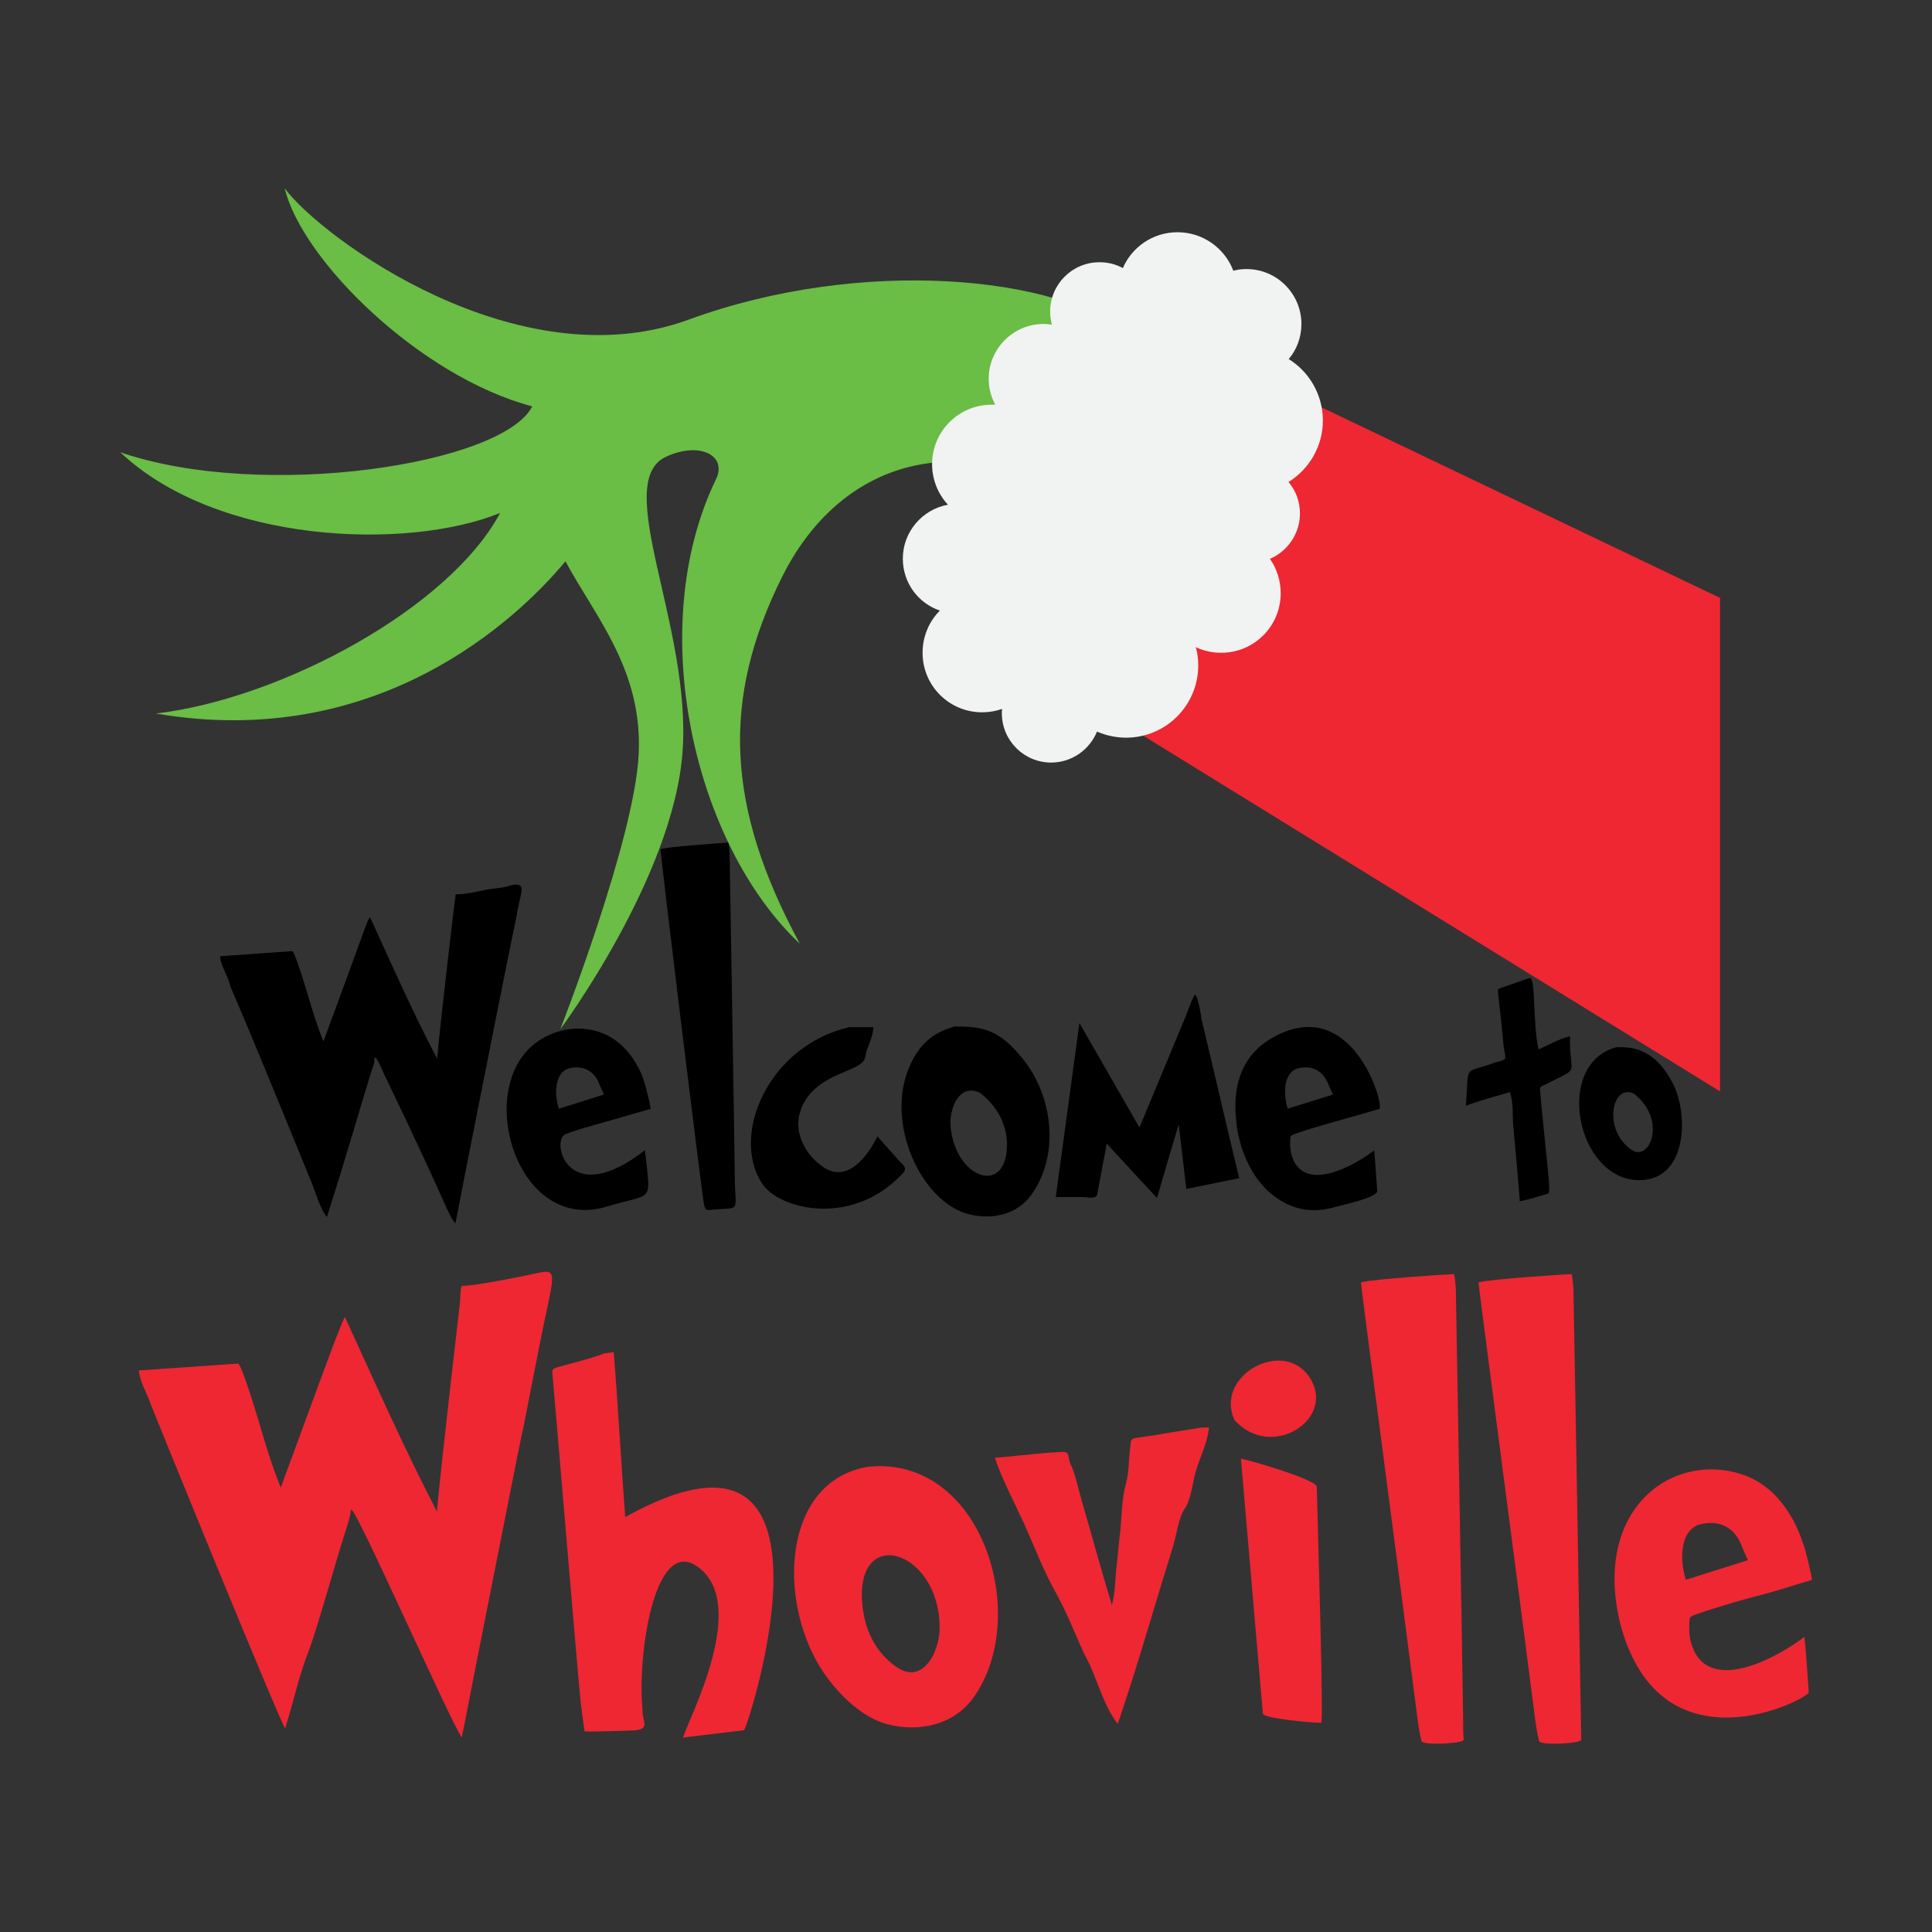
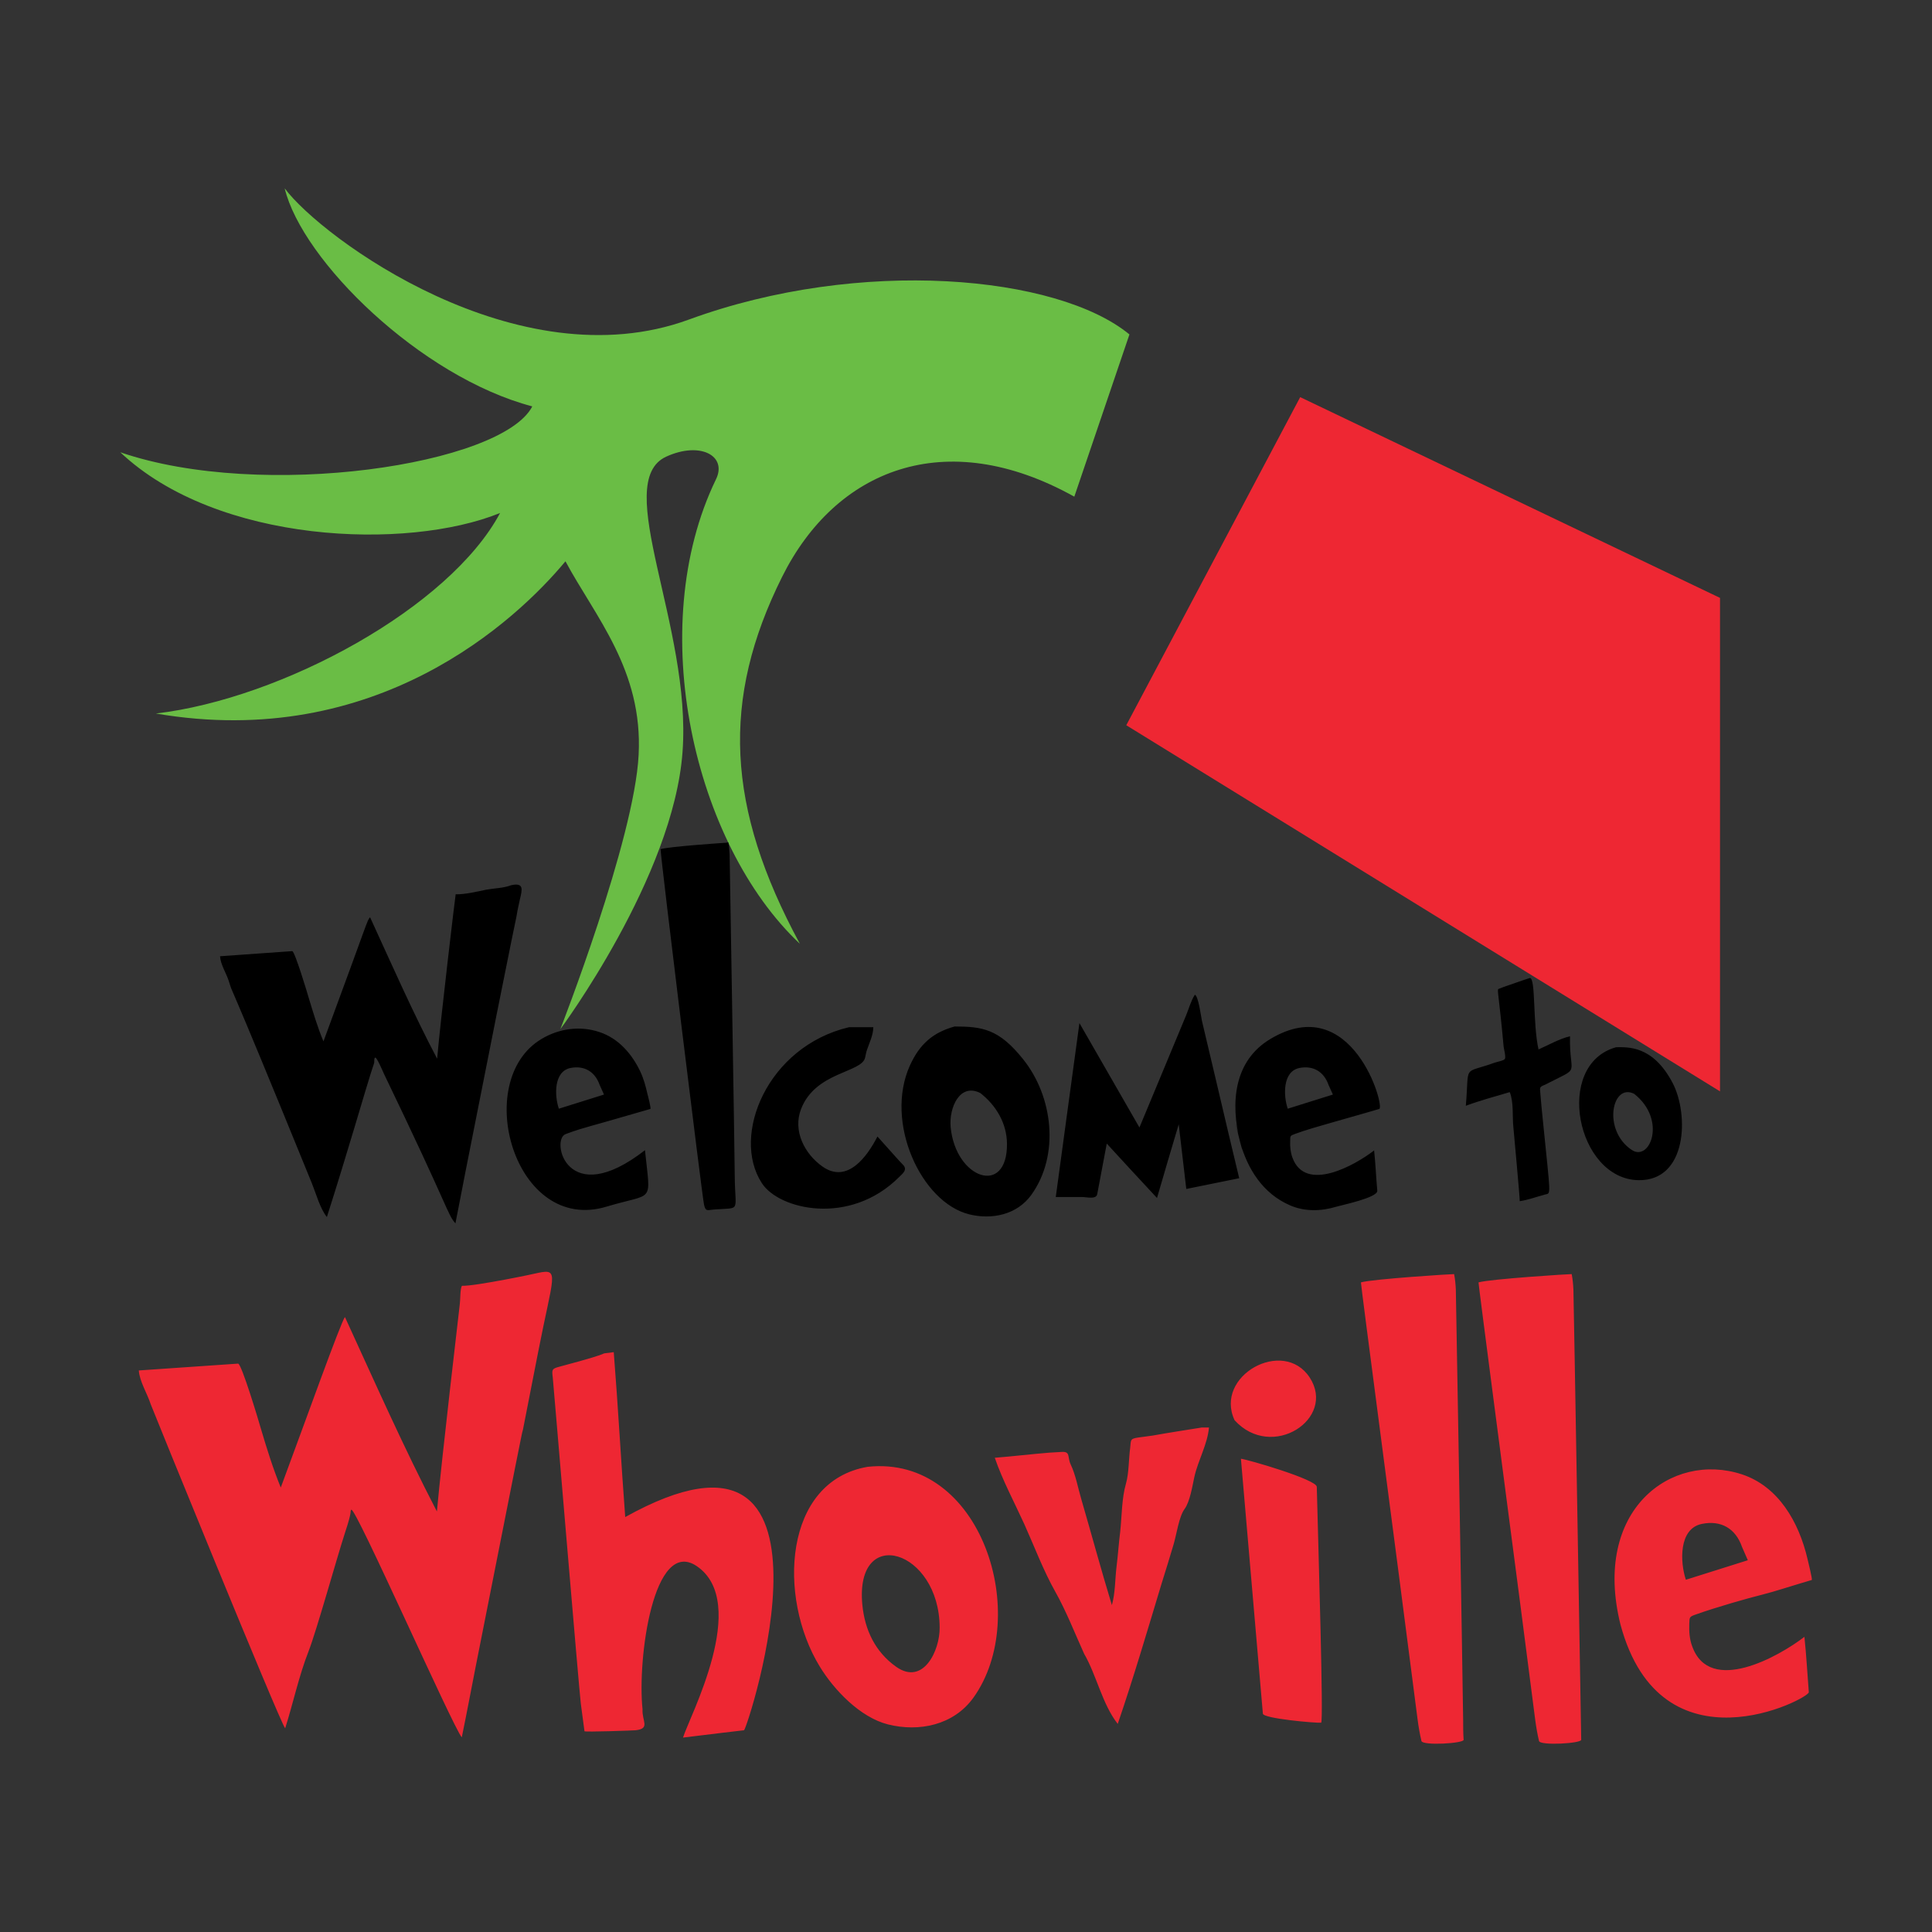
<svg xmlns="http://www.w3.org/2000/svg" xml:space="preserve" style="enable-background:new 0 0 792 792;" viewBox="0 0 792 792" y="0px" x="0px" id="Layer_1" version="1.1">
  <rect x="0" y="0" width="792" height="792" fill="#333333" stroke="none" />
  <style type="text/css">
	.st0{fill:#010101;}
	.st1{fill:#EE2933;}
	.st2{fill:#FFFFFF;}
	.st3{fill:#9ACA3E;}
	.st4{fill:#191917;}
	.st5{fill:#F6EB16;}
	.st6{fill:#E11E26;}
	.st7{fill:#AFD136;}
	.st8{fill:#E7E86B;}
	.st9{fill:#CD5127;}
	.st10{fill:#99CA3E;}
	.st11{fill:#EE2733;}
	.st12{fill:#6ABD45;}
	.st13{fill:#F1F2F2;}
	.st14{fill:#151913;}
	.st15{fill:#DA1F26;}
	.st16{fill:#1B2119;}
	.st17{fill:#D91F26;}
	.st18{fill:#1A1A1A;}
	.st19{fill:#1A1B1A;}
	.st20{fill:#ED1C24;}
	.st21{fill:#8DC240;}
	.st22{fill:#9BCB3C;}
	.st23{fill:#00AEEF;}
	.st24{fill:#046937;}
	.st25{fill:#C1282D;}
	.st26{fill:#006838;}
	.st27{fill:#9AC03C;}
	.st28{fill:#DF222B;}
	.st29{fill:#040404;}
	.st30{fill:#FBB040;}
	.st31{fill:#0B9447;}
	.st32{fill:#F6E502;}
	.st33{fill:#C32026;}
	.st34{fill:#264E25;}
	.st35{fill:#DF647A;}
	.st36{fill:#EFC629;}
	.st37{fill:#EC1D25;}
	.st38{fill:#FFF9E8;}
	.st39{fill:#2B72BA;}
	.st40{fill:#FFD674;}
	.st41{fill:#252121;}
	.st42{fill:#252121;stroke:#252121;}
	.st43{fill:#74BF4C;}
	.st44{fill:#E5212E;}
	.st45{fill:#A5A5A5;}
	.st46{fill:#9ACA3C;}
	.st47{fill:#ED2A34;}
	.st48{fill:#6DBD46;}
	.st49{fill:#F2F2F2;}
	.st50{fill:#E02228;}
	.st51{fill:#AAAAAB;}
	.st52{fill:#DF1F2B;}
	.st53{fill:#92C43E;}
	.st54{fill:#E6E7E8;}
	.st55{fill:#0E0F10;}
	.st56{fill:#EADD3B;}
	.st57{fill:#F6F8F7;}
	.st58{fill:#ED7D22;}
	.st59{fill-rule:evenodd;clip-rule:evenodd;fill:#C32026;}
	.st60{fill-rule:evenodd;clip-rule:evenodd;fill:#1F2020;}
	.st61{fill-rule:evenodd;clip-rule:evenodd;fill:#6ABD45;}
	.st62{fill:#242424;}
	.st63{fill:#F7E504;}
	.st64{fill:none;}
	.st65{fill:#A8CF38;}
	.st66{fill:#009444;}
	.st67{fill:#F5EB0E;}
	.st68{fill:#020202;}
	.st69{fill:#E01F28;}
	.st70{fill:#AFD137;}
	.st71{fill:#9BCB3D;}
	.st72{fill:#7E8736;}
	.st73{fill:#F8E712;}
	.st74{fill:#AAD037;}
	.st75{fill:#C92030;}
	.st76{fill:#ABABAC;}
	.st77{fill:#E7E7E7;}
	.st78{fill:#00A14B;}
	.st79{fill:#D3AB2A;}
	.st80{fill:#65B145;}
	.st81{fill:#D9D8AD;}
	.st82{fill:#96712C;}
	.st83{fill:#231F20;}
	.st84{fill:#487D3A;}
	.st85{fill:#C92327;}
	.st86{fill:#3E6932;}
	.st87{fill:#DD2C26;}
	.st88{fill:#B82025;}
	.st89{fill:#EFECEA;}
	.st90{fill:#6DBE45;}
	.st91{fill:#EE3431;}
	.st92{stroke:#010101;}
	.st93{fill:#92C43F;}
	.st94{fill:#D2AB2A;}
	.st95{fill:#8FC048;}
	.st96{fill:#2B4720;}
	.st97{fill:#A3CE44;}
	.st98{fill:#010101;stroke:#010101;}
	.st99{fill:#060709;}
	.st100{fill:#8CC541;}
	.st101{fill:#E02429;}
	.st102{fill:#FBFCFC;}
	.st103{fill:#259949;}
	.st104{fill:#1C8BCC;}
	.st105{fill:#13773C;}
	.st106{fill:#ED1E24;}
	.st107{fill:#9BC13C;}
	.st108{fill:#244A23;}
	.st109{fill:#BB2025;}
	.st110{fill:#51B848;}
	.st111{fill:#BC2029;}
</style>
  <g>
    <g>
      <polygon points="705.1,447.4 461.7,297.3 533,162.8 705.1,245.1" class="st11" />
      <path d="M220.6,521.8c9-1.9,6.1,1.1,0,32.5c-16.7,85.5,8.6-44.3-25.6,128.9c-1.9,9.7-3.7,19.3-5.7,29    c-3.7-4.3-43.8-95.1-45.3-93.3c-0.7,0.9,0.7-0.4-2.5,9.2c-3.6,11.1-11.6,40-15,48.8c-4,10.2-6.3,21.2-9.6,31.6    c-2.4-3-55.1-132.6-55.1-132.8c-1.4-4.4-4.6-9.4-4.9-13.9c13.6-0.9,27.1-1.9,40.7-2.8c1.4-0.1,8.6,24,9.3,26.5    c2.4,8.1,5,16.5,8.2,24.3c10.4-28,24.5-67.5,26.3-69.9c12.2,26.6,24.2,53.7,37.7,79.7c2-22,9.4-85,9.4-85.1    c0.2-1.1,0.1-6.6,0.9-7.4C194.8,527.3,220.1,522,220.6,521.8z M251.6,554.3c1.8,22.6,3,45.1,4.7,67.6c95.8-53.3,50,87.2,48.7,87.4    c-3.7,0.4-11.8,1.4-25,3c2.4-8.1,27.7-55.3,5.6-70.3c-17.7-11.9-24.4,37.9-22.2,58.7c-0.3,4.8,3.3,7.9-2.8,8.6    c-0.8,0.1-20.9,0.8-21,0.4c-0.5-3.8-1-7.6-1.5-11.3c-0.7-5.4-11.2-131-11.5-133.7c-0.4-3.2-0.4-3.6,2.6-4.4    C256.3,553.1,242.1,555.6,251.6,554.3z M355.7,601.3c46.8-5,67.3,61.3,43.3,94.7c-8.1,11.2-22.2,14.1-35,10.9    c-11.4-2.9-22.1-14.1-28-23.8C318.7,654.7,321.2,607.2,355.7,601.3z M353.5,657.8c1,10.4,5.3,19.4,13.9,25.5    c11.1,7.8,17.9-6.7,17.8-16.1C385.1,635.3,350.4,624.7,353.5,657.8z M492.6,585.2c1,0,2,0,3,0c-0.6,6.9-4.5,13.5-6,20.3    c-0.8,3.7-1.8,10.1-4,13.1c-2.3,3.1-3.3,10.5-4.5,14.5c-1.6,5.3-3.2,10.7-4.9,16c-5.8,19.2-11.5,38.6-18,57.6    c-6.4-8.2-8.6-19.8-13.8-28.8c-3.8-8.4-7.3-17.4-11.8-25.4c-4.9-8.7-8.6-18.6-12.7-27.7c-4.1-9-8.9-17.9-12.1-27.2    c7.5-0.6,14.9-1.5,22.4-2.1c1.7-0.1,3.4-0.2,5.1-0.3c3.6-0.2,2.2,2.1,3.6,5.1c2.1,4.4,3,9.7,4.4,14.4c4.2,14.4,8.1,28.9,12.5,43.3    c1.4-4.9,1.3-10.7,1.9-15.7c0.6-4.7,0.9-9.5,1.5-14.3c0.7-6.3,0.6-13.8,2.4-19.9c1.2-4.2,1.1-10.2,1.7-14.5    c0.4-3.1-0.3-3.8,3.3-4.3c2-0.3,3.9-0.5,5.9-0.8C479.1,587.3,485.8,586.3,492.6,585.2z M536.9,564.7c11,16.9-15.5,34.3-30.8,17.5    C497.6,564,526.1,548.2,536.9,564.7z M508.7,598c2.8,0.3,31,8.5,31.1,11.5c0.7,27.7,2.8,95.9,1.8,96.7c-2.3,0.2-23.7-1.7-23.9-3.7    C514.7,667.7,511.7,632.8,508.7,598z M557.9,525.7c4.8-1.4,38.1-3.5,38.2-3.4c0.4,2.1,0.6,4.2,0.7,6.3c0,0.1,2.8,158.1,3,176.6    c0,2.7,0,5.4,0.2,8c0.1,1.5-16.8,2.5-17.3,0.5c-0.7-3-1.2-5.9-1.6-9C571.3,628.3,557.9,527.4,557.9,525.7z M606.1,525.7    c4.8-1.4,38.1-3.5,38.2-3.4c0.4,2.1,0.6,4.2,0.7,6.3c0.1,2,3.2,184,3.2,184.6c0.1,1.5-16.8,2.5-17.3,0.5c-0.7-3-1.2-5.9-1.6-9    c-3.9-30.5-7.9-61.1-11.9-91.6C617.4,613,606.1,526.9,606.1,525.7z M714.1,604.4c14.8,4.9,23.3,19.3,26.9,34.8    c0.2,1,2.1,8.4,1.7,8.5c-1.6,0.5-3.1,0.9-4.7,1.4c-5.1,1.5-10.1,3.2-15.2,4.5c-6.4,1.6-19.1,5.2-27.8,8.3c-2.5,0.9-2.4,1-2.5,3.9    c-0.1,3.1,0.1,6.2,1.2,9.1c7.2,20.1,35.5,4.2,46-3.9c0.8,7.6,1.2,15.1,1.8,22.7c0.2,2.6-60.5,34.3-77.2-27.7    C652.6,619,685.2,594.9,714.1,604.4z M714.1,634.1c-2.6-7.5-8.6-11-16.4-9.4c-9.6,1.9-9,15.7-6.6,22.9c8.5-2.7,16.9-5.3,25.4-8    C715.7,637.7,714.9,635.9,714.1,634.1z" class="st11" />
    </g>
    <path d="M463,137.1c-29.5-24.3-110.4-31.8-180.6-6.1c-70.2,25.7-150.6-33.5-165.7-53.8c7.2,29.7,55.7,77.3,101.5,89.4   c-12.3,23.9-110.6,38.8-168.9,18.8C89,222.9,166.8,225.8,205,210.3c-20.7,38.8-89.3,76.1-141.1,82.2   c90.4,15.5,147.8-38.2,167.9-62.4c12.2,22.7,31.8,44.6,30,79.3c-1.7,34.7-32.1,112.5-32.1,112.5s46.4-62.4,50.1-113.7   c3.8-51.3-29.4-110.6-6.7-121c14-6.4,25.1-0.3,20.4,9.3c-29.5,60.9-9,149.6,34.4,190.4c-30.3-56-32.3-100.2-7.3-150.4   c21.9-44,66.8-62.4,119.8-32.9L463,137.1z" class="st12" />
-     <path d="M385.3,250.3c-4.4,4.4-7.1,10.5-7.1,17.3c0,13.5,10.9,24.4,24.4,24.4c2.9,0,5.7-0.5,8.2-1.4   c-0.1,0.6-0.1,1.2-0.1,1.8c0,11.2,9.1,20.2,20.2,20.2c8.5,0,15.8-5.3,18.8-12.7c3.7,1.6,7.7,2.5,11.9,2.5   c16.4,0,29.6-13.3,29.6-29.6c0-2.6-0.3-5.1-1-7.5c3.2,1.5,6.7,2.3,10.4,2.3c13.5,0,24.4-10.9,24.4-24.4c0-5.2-1.6-10.1-4.4-14.1   c7.2-3.1,12.3-10.3,12.3-18.6c0-4.9-1.7-9.4-4.7-12.9c8.4-5.2,14.1-14.6,14.1-25.2c0-10.6-5.6-20-14-25.2c3.3-3.9,5.2-8.9,5.2-14.4   c0-12.4-10.1-22.5-22.5-22.5c-1.9,0-3.7,0.2-5.4,0.7c-3.5-9.2-12.4-15.8-22.9-15.8c-10.1,0-18.7,6.1-22.4,14.7   c-2.9-1.6-6.1-2.4-9.6-2.4c-11.2,0-20.2,9.1-20.2,20.2c0,1.9,0.3,3.7,0.7,5.4c-1.1-0.2-2.3-0.3-3.4-0.3   c-12.4,0-22.5,10.1-22.5,22.5c0,3.8,1,7.5,2.7,10.6c-0.5,0-1,0-1.5,0c-13.5,0-24.4,10.9-24.4,24.4c0,6.4,2.5,12.3,6.5,16.6   c-10.5,1.9-18.5,11.1-18.5,22.1C370.1,238.9,376.4,247.3,385.3,250.3z" class="st13" />
    <g>
      <path d="M209.5,362.9c5.4-1.2,4.6,1.7,3.6,5.9c-0.4,2-0.9,3.9-1.2,5.9c-0.3,2.2,1.5-8.8-21.1,105.7c-1.4,7.1-2.7,14.1-4.1,21.1    c-3.4-3.9-2.2-5.1-29.3-61.3c-0.2-0.4-3.1-7.4-3.7-6.6c-0.5,0.6-0.1,1.7-0.4,2.4c-0.5,1.4-0.9,2.9-1.4,4.3    c-1.7,5.2-9.4,32-17.9,58.6c-2.8-3.5-4.4-9.5-6.1-13.7c-38.2-93.8-31.5-75-34.1-83c-1-3.2-3.4-6.8-3.6-10.2    c9.9-0.7,19.7-1.4,29.6-2.1c1-0.1,6.3,17.5,6.8,19.3c1.8,5.9,3.6,12,6,17.7c19.2-51.9,17.6-48.9,19.1-50.9    c8.9,19.4,17.6,39.2,27.5,58c1.4-16,7.5-67.3,7.6-67.4c3.7,0.1,8.8-1.1,12.6-1.9C202.8,364.1,206.3,364.1,209.5,362.9z M222,425.9    c7.2-4.3,15.8-5.5,23.8-2.8c7.8,2.6,13.3,9,16.7,16.2c1.4,3,2.2,6,2.9,9.1c0.2,0.7,1.6,6.1,1.2,6.2c-36.3,10.5-13.9,3.9-28.9,8.3    c-2,0.6-3.9,1.3-5.8,2c-6.3,2.2,0.4,31.6,32.5,6.6c2.3,22.4,4,17.2-15.6,23.1C211,506.2,193.1,443.1,222,425.9z M245.8,444.7    c-1.9-5.4-6.3-8-11.9-6.9c-7,1.4-6.6,11.5-4.8,16.7c6.2-1.9,12.3-3.9,18.5-5.8C247,447.4,246.4,446,245.8,444.7z M270.8,348.1    c3.6-1.1,26.3-2.6,26.4-2.6c0.3,0.1,1.2-0.3,1.4-0.1c0.3,1.6,0.4,3.3,0.5,4.9c0,0.1,2.1,124.9,2.1,131.8c0.1,15,2.8,12.9-8.1,13.7    c-3.1,0.2-3.8,1.1-4.5-2C287.8,490.1,270.8,351.6,270.8,348.1z M348,421.1c3.3,0,6.6,0,10,0c0,3.1-1.6,6.4-2.6,9.3    c-0.4,1.1-0.5,2.2-0.8,3.3c-1.6,6.1-20.3,5.7-26.2,20.9c-3.5,8.9,1.4,18.5,8.9,23.7c10.1,7,18.2-4.2,22.4-12.4    c2.6,2.9,5.1,5.7,7.7,8.6c0.9,1,1.8,2,2.7,2.9c2.1,2.1,0,3.6-1.6,5.2c-20.2,20.1-49.2,13.3-56.2,2.4    C299.6,465.5,314.6,429,348,421.1z M391.3,420.8c11.4,0,18.2,1,28.1,13.4c12.3,15.3,15.1,39.3,3.4,55.6c-5.9,8.2-16.2,10.3-25.5,8    c-19.7-4.9-34.8-37.7-24.3-61C377,428,382.4,423.3,391.3,420.8z M389.7,462c2,21.3,23.3,28.6,23.1,6.8    c-0.1-8.3-4.4-15.6-10.9-20.7C393.5,443.8,389,454,389.7,462z M489.8,407.8c1.4,0.2,2.6,9.1,2.9,10.6c2.1,8.7,4.1,17.5,6.2,26.2    c3,12.8,6,25.6,9.1,38.4c-7.2,1.5-14.5,2.9-21.7,4.4c-1-8.8-2.1-17.7-3.1-26.5c-3,10.1-6,20.1-8.9,30.2    c-6.9-7.4-13.8-14.9-20.6-22.3c-1.3,6.9-2.6,13.8-3.9,20.7c-0.4,2.3-4.3,1.2-6.3,1.2c-3.6,0-7.1,0-10.7,0    c3.2-23.8,6.5-47.6,9.7-71.3c8.2,14.3,16.4,28.5,24.6,42.8c0.6-1.4,17.9-43,19.1-45.9C487.4,413.4,488.2,410.3,489.8,407.8z     M508.3,467.9c-3.9-15.7-2.6-33,12.5-42c33.6-20.1,47.1,28,44.6,28.7c-1.1,0.3-2.3,0.7-3.4,1c-28,8-25.3,7.2-31.3,9.3    c-1.8,0.7-1.8,0.7-1.8,2.9c-0.1,2.2,0.1,4.5,0.9,6.7c5.3,14.7,25.8,3.1,33.5-2.9c0.6,5.5,0.8,11,1.3,16.5c0.3,2.9-15,6-16.9,6.6    c-6.2,1.9-13,2-18.9-0.6C517.7,489.3,511.3,479.1,508.3,467.9C502.5,444.6,512.4,483.3,508.3,467.9z M544.6,444.7    c-1.9-5.4-6.3-8-11.9-6.9c-7,1.4-6.6,11.5-4.8,16.7c6.2-1.9,12.3-3.9,18.5-5.8C545.8,447.4,545.2,446,544.6,444.7z" />
      <path d="M627.2,400.9c2.4,0.3,1.1,18.6,3.5,29.3c4.1-1.8,8.6-4.4,12.9-5.4c-0.3,17.1,5,12-10.3,19.9c-2.1,0.8-2.1,1.1-1.9,3    c0.3,3.9,0.7,7.9,1.1,11.8c3.2,31.9,3.4,29.5,0.8,30.2c-3.4,0.9-6.8,2.2-10.3,2.7c0.1-1-2.6-30.1-2.6-30.2    c-0.5-4.5,0.2-10.3-1.5-14.5c-6,1.8-12.1,3.4-18,5.6c1.5-17.6-1.6-12.8,11.9-17.7c0.8-0.3,3.7-0.8,4.1-1.5c0.5-0.8-0.4-4.1-0.5-5    c-1.9-21-2.8-23.4-2.1-23.7c1.4-0.6,2.7-1,4.1-1.5C621.4,402.9,624.3,401.8,627.2,400.9z M662.5,429.3c4.5,0,15-1,23.2,14.7    c6.7,12.9,6,40.1-14,39.8C646.3,483.4,636.9,436.4,662.5,429.3z M668.9,471.4c7.5,5,14.5-12.4,1-23    C660.8,443.8,656.8,463.3,668.9,471.4z" />
    </g>
  </g>
</svg>